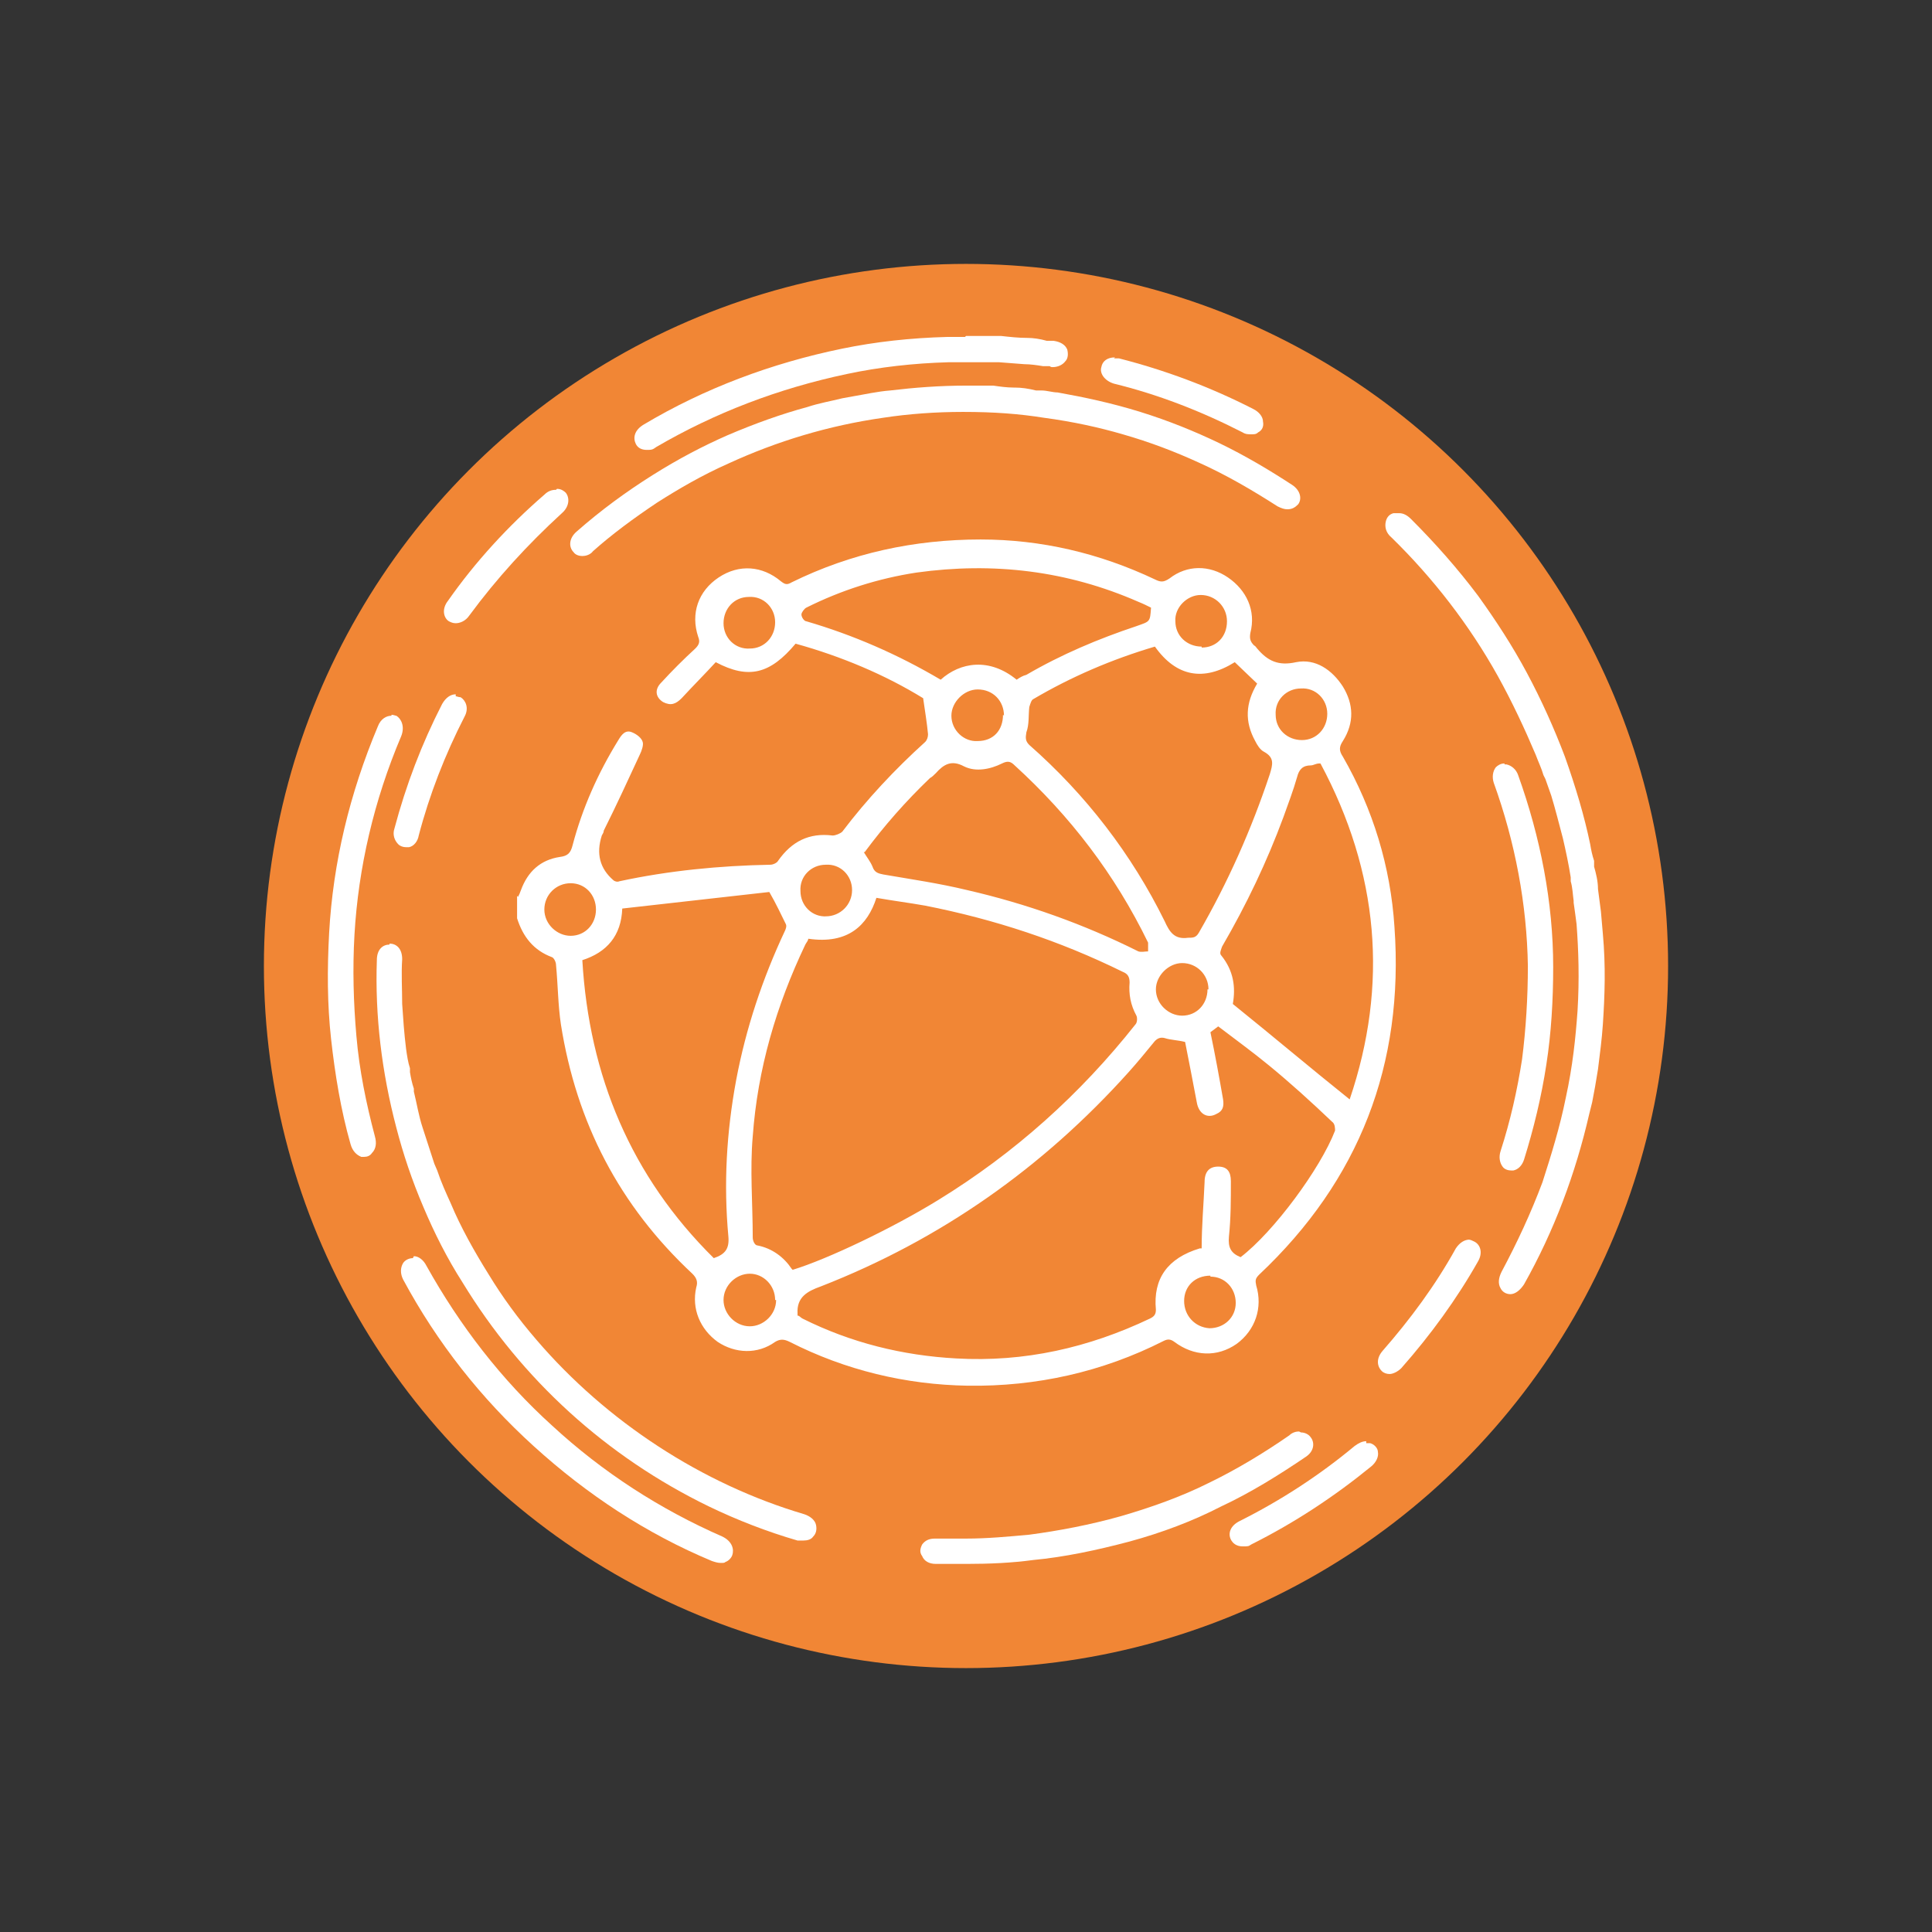
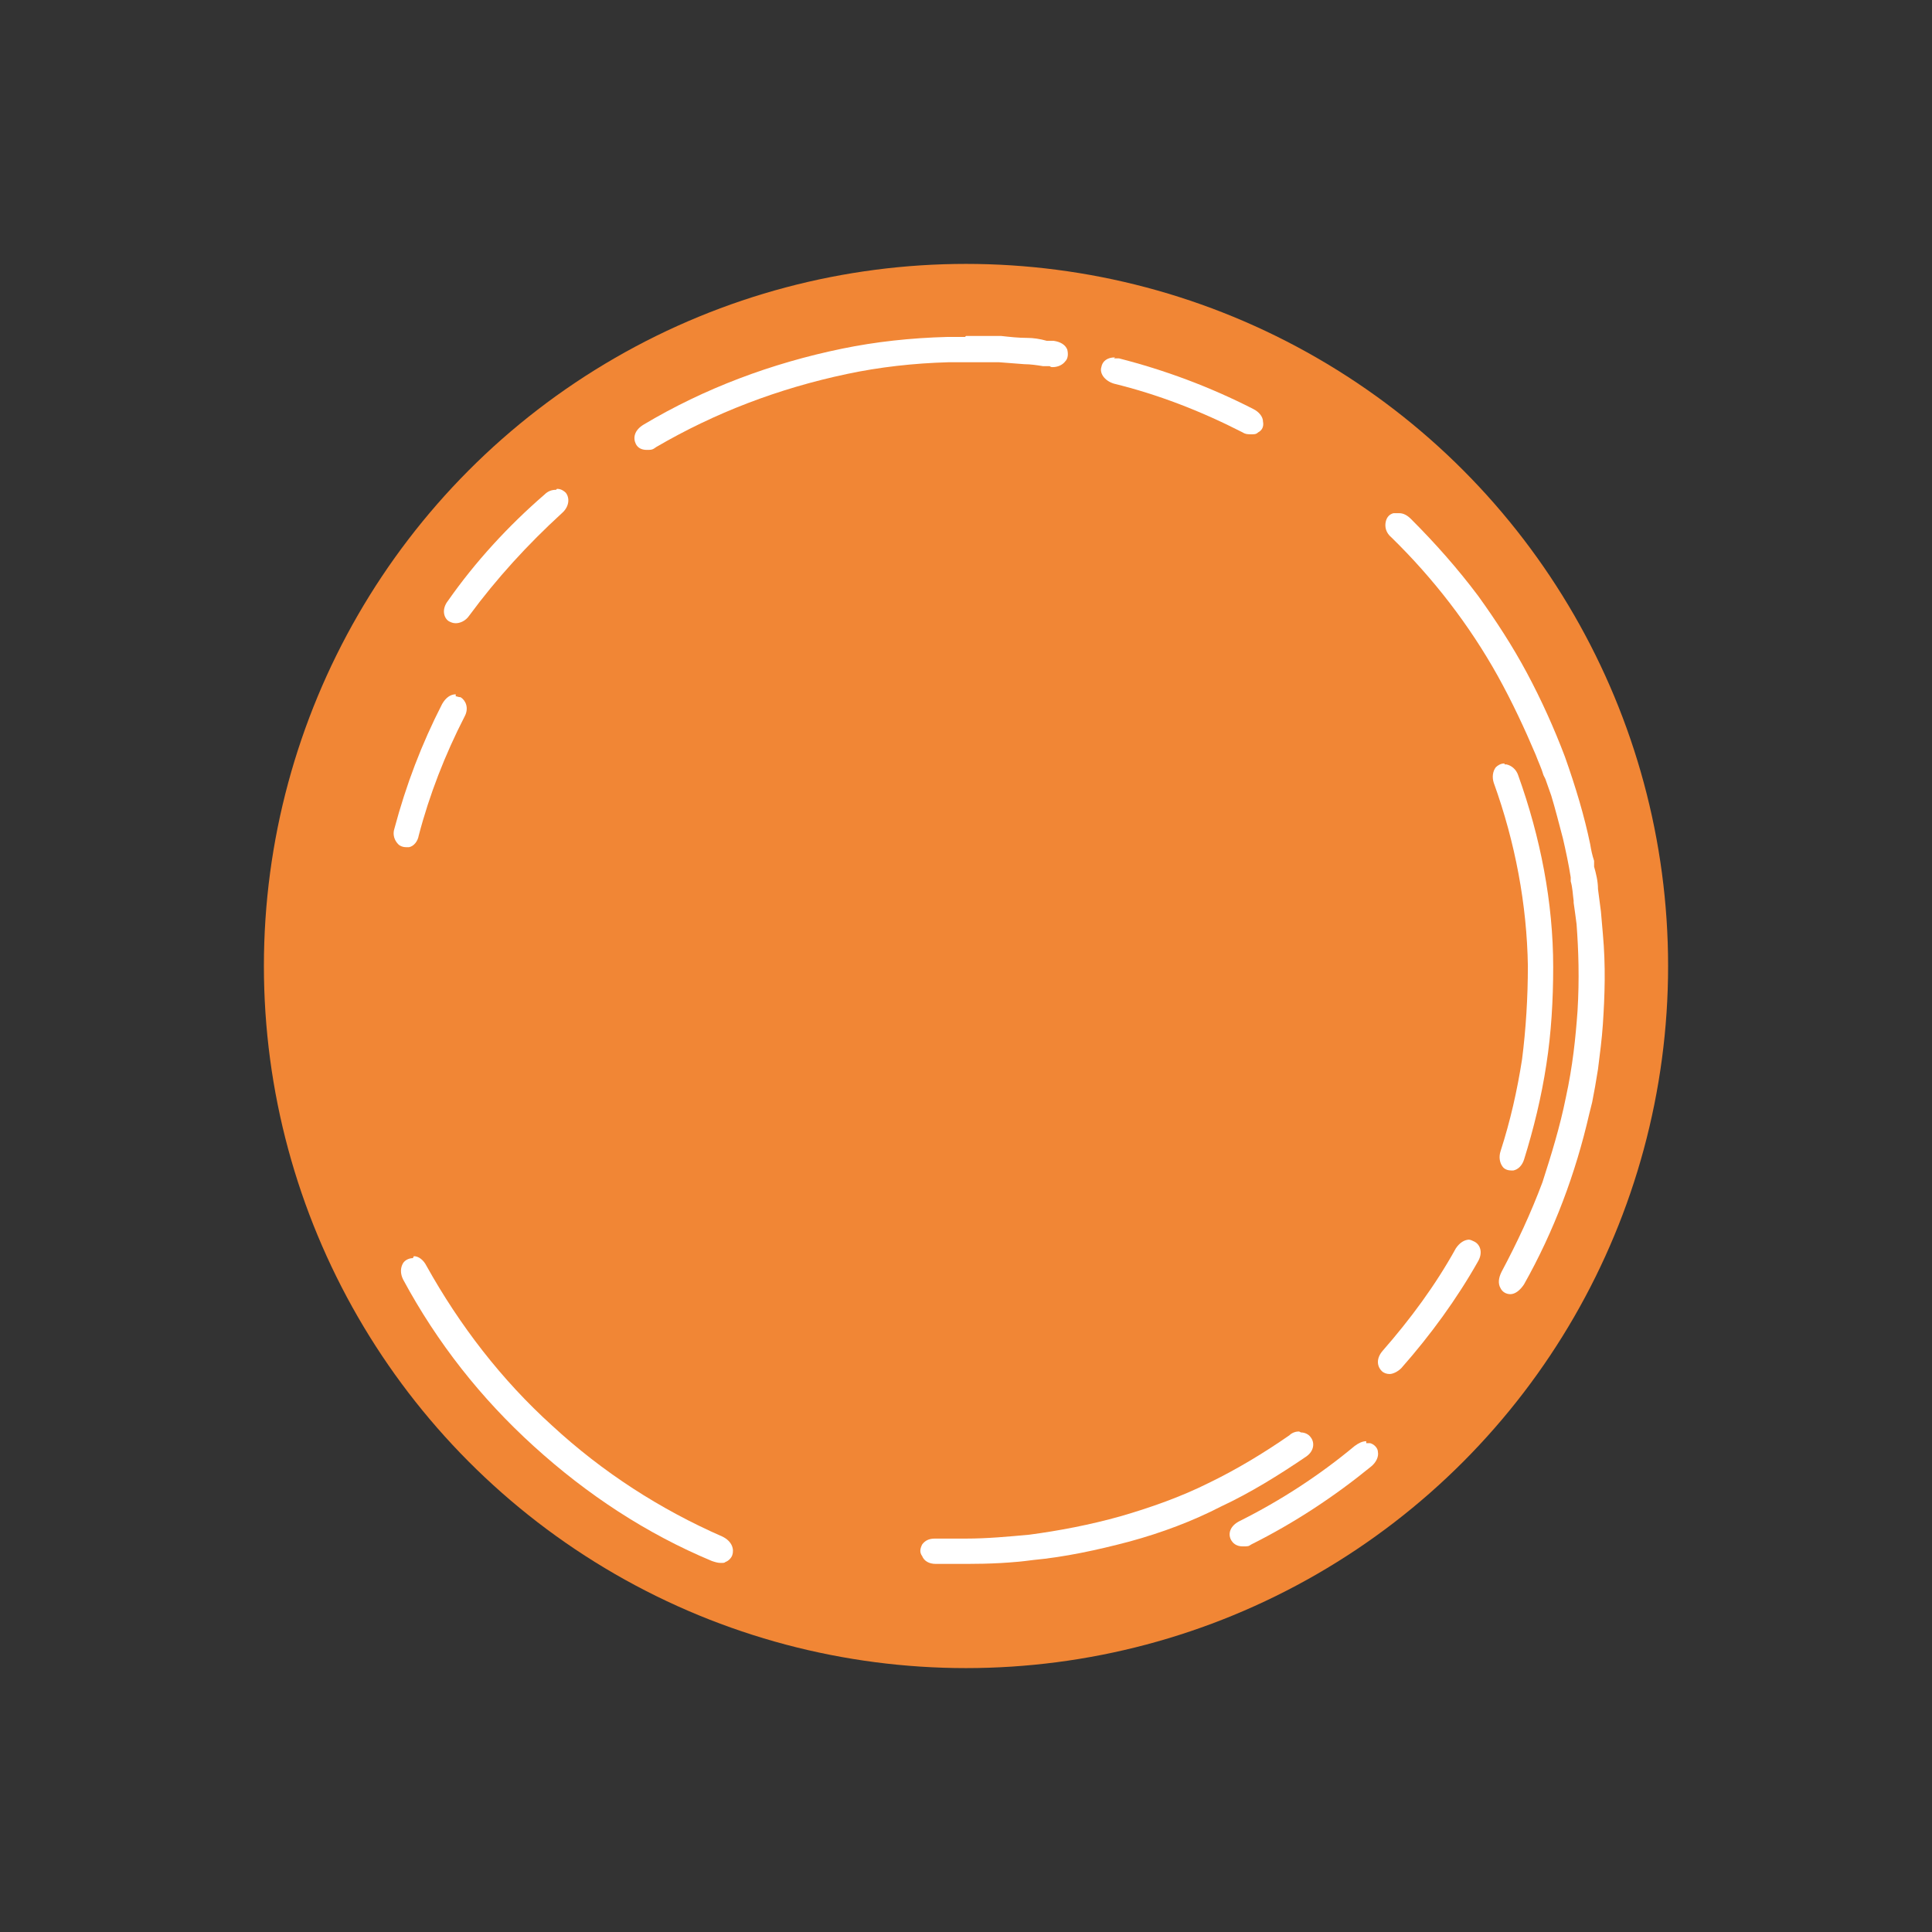
<svg xmlns="http://www.w3.org/2000/svg" id="Layer_1" viewBox="0 0 198.4 198.4">
  <rect x="0" y="0" width="198.4" height="198.4" fill="#333333" stroke="none" />
  <defs>
    <style>.cls-1{fill:#fff;}.cls-2{fill:#f18635;}</style>
  </defs>
  <circle class="cls-2" cx="99.2" cy="99.2" r="72.1" />
  <g>
    <path class="cls-1" d="M42.4,129.2c-.4,0-.8,.2-1,.5-.3,.5-.3,1.1,0,1.7,3.5,6.5,8,12.2,13.4,17.1,5.5,5,11.6,9,18.3,11.8,.3,.1,.6,.2,.9,.2s.4,0,.5-.1c.3-.1,.6-.4,.7-.7,.2-.6,0-1.4-1-1.9h0c-6.4-2.8-12.3-6.6-17.5-11.4-5.2-4.7-9.5-10.3-12.9-16.4-.3-.6-.8-1-1.3-1,0,0,0,0,0,0" />
-     <path class="cls-1" d="M40,97c-.7,0-1.3,.5-1.3,1.6-.2,5.7,.5,11.5,2,17.2,.7,2.7,1.6,5.4,2.8,8.2,1.1,2.6,2.4,5.2,4,7.7,6.1,10,14.8,17.9,25.3,23,2.9,1.4,6,2.6,9.1,3.5,.2,0,.4,0,.6,0,.4,0,.8-.1,1-.4,.3-.3,.4-.7,.3-1.2-.1-.5-.6-.9-1.2-1.1-10.5-3.1-20.3-9.5-27.5-17.9-1.9-2.2-3.5-4.4-4.9-6.7-1.5-2.4-2.9-4.9-3.9-7.3-.5-1.1-1-2.2-1.4-3.4l-.3-.7c-.4-1.2-.8-2.5-1.2-3.7-.4-1.2-.6-2.5-.9-3.7v-.3c-.2-.6-.3-1.1-.4-1.7v-.4c-.2-.6-.3-1.3-.4-2-.2-1.6-.3-3.1-.4-4.6,0-1.5-.1-3.1,0-4.6,0-1.1-.6-1.6-1.3-1.6h0" />
-     <path class="cls-1" d="M99.2,39.6c-2.7,0-5.3,.2-7.8,.5-1.3,.1-2.6,.4-3.8,.6l-1.1,.2c-1.2,.3-2.4,.5-3.6,.9-2.6,.7-5.4,1.7-8.2,2.9-2.5,1.1-5,2.4-7.7,4.1-2.7,1.7-5.3,3.6-7.8,5.8-.8,.7-.8,1.6-.3,2.1,.2,.3,.6,.4,.9,.4s.8-.1,1.1-.5h0c1.9-1.7,4.2-3.4,6.6-5,2.2-1.4,4.6-2.8,7.3-4,5-2.3,10.3-3.9,15.9-4.7,2.6-.4,5.4-.6,8.2-.6,3.2,0,5.8,.2,8.3,.6,3,.4,5.7,1,8.1,1.7,2.8,.8,5.4,1.8,7.8,2.9,2.9,1.3,5.6,2.9,8.1,4.5,.4,.2,.7,.3,1,.3,.5,0,.8-.2,1.1-.5,.4-.5,.3-1.4-.6-2-2.3-1.5-4.8-3-7.5-4.3-2.5-1.2-5.2-2.3-8.1-3.2-2.9-.9-5.7-1.5-8.5-2-.5,0-1.1-.2-1.6-.2h-.6c-.8-.2-1.5-.3-2.2-.3h-.1c-.7,0-1.4-.1-2.1-.2h-2.1c-.3,0-.6,0-.9,0" />
-     <path class="cls-1" d="M40.2,73.5c-.5,0-1.1,.3-1.4,1.1-2.9,6.9-4.6,14-5,21.2-.2,3.7-.2,7.3,.2,10.9,.4,3.6,1,7.3,2,10.8,.2,.7,.6,1.1,1.1,1.3,0,0,.2,0,.3,0,.3,0,.6-.1,.8-.4,.4-.4,.5-1,.3-1.7-.9-3.4-1.6-6.8-1.9-10.3-.3-3.4-.4-6.9-.2-10.4,.4-6.9,2-13.8,4.8-20.4,.4-1,0-1.8-.5-2.1-.1,0-.3-.1-.5-.1" />
    <path class="cls-1" d="M99.1,34.6c-.6,0-1.2,0-1.8,0-3.8,.1-7.4,.5-10.8,1.2-7.3,1.5-14.2,4.1-20.4,7.8-1,.6-1.1,1.4-.8,2,.2,.4,.6,.6,1.1,.6s.6,0,1-.3h0c6-3.5,12.5-6,19.6-7.5,3.3-.7,6.8-1.1,10.4-1.2,.6,0,1.2,0,1.8,0,1.2,0,2.4,0,3.4,0l2.6,.2c.6,0,1.3,.1,1.9,.2h.7c.1,.1,.2,.1,.3,.1,.5,0,1-.2,1.3-.6,.3-.3,.3-.8,.2-1.2-.2-.5-.7-.8-1.4-.9h-.7c-.7-.2-1.4-.3-2-.3-.9,0-1.8-.1-2.7-.2-1.1,0-2.3,0-3.6,0" />
    <path class="cls-1" d="M57.1,50.3c-.4,0-.8,.1-1.2,.5-3.7,3.2-7.1,6.9-9.9,10.9-.7,.9-.4,1.8,.1,2.1,.2,.1,.4,.2,.7,.2,.4,0,1-.2,1.4-.8,2.8-3.8,6-7.3,9.5-10.5,.8-.7,.8-1.6,.4-2.1-.2-.2-.5-.4-.9-.4" />
    <path class="cls-1" d="M46.8,71.3c-.5,0-1,.3-1.4,1-2.1,4.1-3.7,8.3-4.9,12.8-.2,.6,0,1.2,.4,1.6,.2,.2,.5,.3,.8,.3s.2,0,.3,0c.5-.1,.9-.6,1-1.2,1.1-4.2,2.7-8.3,4.7-12.2,.5-.9,.1-1.7-.4-2-.2,0-.4-.1-.5-.1" />
    <path class="cls-1" d="M143.5,52.7c-.1,0-.2,0-.4,0-.4,.1-.7,.4-.8,.9-.1,.5,0,1.1,.6,1.6,4.3,4.2,8,9,10.9,14.2,1.5,2.7,2.8,5.5,3.9,8.1,.3,.8,.6,1.4,.8,2.1l.2,.4c.2,.6,.4,1.1,.6,1.7,.4,1.3,.8,2.9,1.2,4.4,.3,1.3,.6,2.7,.8,4v.4c.2,.7,.2,1.3,.3,2v.2c.1,.7,.2,1.4,.3,2.2,.2,2.7,.3,5.6,.1,8.9-.2,2.8-.5,5.7-1.2,8.9-.6,3-1.5,5.9-2.4,8.7-1.2,3.2-2.6,6.2-4.2,9.2-.3,.6-.4,1.2-.1,1.7,.2,.4,.6,.6,1,.6h0c.5,0,1-.4,1.4-1h0c3.1-5.5,5.3-11.4,6.7-17.5l.3-1.2,.3-1.6c.1-.6,.2-1.2,.3-1.8h0c.2-1.6,.4-3.1,.5-4.6,.2-3,.3-6,0-9.3l-.2-2.3-.3-2.3c0-.8-.2-1.6-.4-2.3v-.6c-.2-.6-.3-1.1-.4-1.7-.6-2.9-1.5-5.9-2.6-9-1.1-2.9-2.4-5.8-3.9-8.6-1.5-2.8-3.2-5.4-5-7.9-2.1-2.8-4.4-5.4-6.9-7.9-.4-.4-.8-.6-1.2-.6" />
    <path class="cls-1" d="M133.4,147c-.3,0-.7,.1-1,.4-2.6,1.8-5.4,3.5-8.3,4.9-2.8,1.4-5.9,2.5-9,3.4-3.2,.9-6.4,1.5-9.4,1.9-2.2,.2-4.3,.4-6.5,.4s-2,0-3,0c0,0-.1,0-.2,0-.6,0-1,.2-1.3,.6-.2,.4-.3,.8,0,1.2,.2,.5,.7,.8,1.4,.8h0c1.1,0,2.1,0,3.2,0,2.3,0,4.6-.1,6.8-.4,3.2-.3,6.5-1,9.9-1.9,3.3-.9,6.5-2.1,9.4-3.6,3-1.4,5.9-3.2,8.7-5.1,.9-.6,.9-1.5,.5-2-.2-.3-.6-.5-1-.5" />
    <path class="cls-1" d="M154.5,78.4c-.4,0-.7,.2-.9,.4-.3,.4-.4,1-.2,1.6,2.2,6.1,3.4,12.5,3.5,18.8,0,3.2-.2,6.5-.6,9.6-.5,3.2-1.2,6.3-2.2,9.4-.2,.6-.1,1.2,.2,1.6,.2,.3,.6,.4,.9,.4s.2,0,.2,0c.5-.1,.9-.5,1.1-1.1h0c1-3.2,1.8-6.5,2.3-9.8,.5-3.2,.7-6.6,.7-10,0-6.6-1.3-13.3-3.6-19.7-.2-.6-.7-1-1.2-1.1,0,0-.1,0-.2,0" />
    <path class="cls-1" d="M150.9,127.3c-.5,0-1,.3-1.4,.9-2.1,3.8-4.7,7.3-7.5,10.5-.7,.8-.6,1.6-.1,2.1,.2,.2,.5,.3,.8,.3s.8-.2,1.2-.6h0c3-3.4,5.7-7.1,7.9-11,.5-.9,.2-1.7-.4-2-.2-.1-.4-.2-.6-.2" />
    <path class="cls-1" d="M114.5,36.7c-.8,0-1.3,.4-1.4,1-.2,.6,.3,1.4,1.3,1.7,4.5,1.1,8.9,2.8,13.2,5,.3,.2,.6,.2,.9,.2s.5,0,.7-.2c.4-.2,.6-.6,.5-1.1,0-.5-.4-1-1-1.3h0c-4.5-2.3-9.1-4-13.8-5.2-.2,0-.4,0-.5,0" />
    <path class="cls-1" d="M140.3,148c-.4,0-.8,.2-1.2,.5-3.6,3-7.6,5.6-11.8,7.7-1,.5-1.2,1.3-.9,1.9,.2,.4,.6,.7,1.2,.7s.6,0,.9-.2c4.4-2.2,8.5-4.9,12.3-8,.5-.4,.8-1,.7-1.5,0-.4-.4-.8-.8-.9-.1,0-.3,0-.4,0" />
  </g>
-   <path class="cls-1" d="M53.2,92.1c.1-.2,.2-.4,.3-.7,.7-1.9,2-3.1,4-3.4,.8-.1,1.1-.4,1.3-1.2,1-3.8,2.6-7.4,4.7-10.8,.3-.5,.7-1.1,1.4-.8,.5,.2,1,.6,1.1,1,.1,.3-.1,.9-.3,1.3-1.2,2.6-2.4,5.2-3.7,7.8,0,.2-.1,.3-.2,.5q-.9,2.8,1.2,4.6c.1,.1,.4,.2,.6,.1,5.1-1.1,10.3-1.6,15.5-1.7,.3,0,.7-.2,.8-.4,1.4-2,3.2-2.9,5.6-2.6,.3,0,.8-.2,1-.4,2.5-3.3,5.4-6.4,8.5-9.2,.2-.2,.3-.5,.3-.8-.1-1.1-.3-2.3-.5-3.7-3.9-2.4-8.4-4.3-13.1-5.6-2.6,3.1-4.8,3.7-8.2,1.9-1.1,1.2-2.3,2.4-3.5,3.7-.6,.6-1.1,.8-1.9,.4-.8-.5-.9-1.3-.2-2,1.1-1.2,2.3-2.4,3.5-3.5,.4-.4,.5-.7,.3-1.2-.8-2.4,0-4.7,2.1-6.1,2.1-1.4,4.5-1.2,6.4,.4,.4,.3,.6,.4,1.1,.1,6.1-3,12.6-4.4,19.4-4.4,6.2,0,12.2,1.4,17.9,4.1,.6,.3,.9,.3,1.5-.1,1.8-1.4,4.1-1.4,6-.1,1.9,1.3,2.9,3.4,2.3,5.7-.1,.6,0,.9,.4,1.3,.1,0,.2,.2,.3,.3,1.1,1.3,2.2,1.8,4,1.4,2-.4,3.7,.8,4.8,2.5,1.1,1.8,1.2,3.7,0,5.6-.4,.6-.4,1,0,1.6,3.1,5.4,4.9,11.3,5.3,17.5,1,14.1-3.6,26-13.9,35.7-.4,.4-.4,.6-.3,1.1,.7,2.3-.1,4.6-2,6-2,1.4-4.4,1.3-6.4-.2-.4-.3-.7-.3-1.1-.1-6.3,3.2-13.1,4.7-20.1,4.6-6.4-.1-12.6-1.6-18.3-4.5-.6-.3-1-.3-1.5,0-1.8,1.3-4.1,1.2-5.9,0-1.8-1.3-2.7-3.4-2.2-5.6,.2-.6,0-1-.4-1.4-7.5-7-11.9-15.5-13.5-25.6-.3-2-.3-4-.5-6.1,0-.3-.2-.7-.4-.8-1.9-.7-3-2.1-3.6-4v-2.3Zm28.2,38.3c3.6-1.1,10.3-4.3,15-7.2,7.8-4.8,14.5-10.8,20.2-18,.2-.2,.2-.7,.1-.9-.6-1.1-.8-2.2-.7-3.4,0-.6-.2-.9-.7-1.1-6.5-3.2-13.2-5.4-20.3-6.8-1.7-.3-3.3-.5-5-.8-.9,2.8-2.9,4.8-7,4.2,0,.2-.2,.4-.3,.6-3,6.3-4.9,12.8-5.4,19.7-.3,3.4,0,6.9,0,10.4,0,.3,.2,.8,.5,.8,1.5,.3,2.7,1.2,3.5,2.4Zm42-2.2c0-2.3,.2-4.5,.3-6.8,0-1.1,.5-1.6,1.4-1.6,.9,0,1.3,.5,1.3,1.5,0,1.9,0,3.8-.2,5.7-.1,1.1,.2,1.7,1.2,2.1,0,0,0,0,0,0,3.4-2.6,8.2-9.1,9.7-13,0-.2,0-.7-.3-.9-2.1-2-4.3-4-6.5-5.8-1.7-1.4-3.5-2.7-5.2-4l-.8,.6c.5,2.4,.9,4.6,1.3,6.9,.1,.7,0,1.2-.7,1.5-.9,.5-1.8,0-2-1.2-.4-2.1-.8-4.2-1.2-6.2-.8-.2-1.5-.2-2.1-.4-.4-.1-.7,0-1,.3-.9,1.1-1.8,2.2-2.7,3.2-8.8,9.8-19.3,17.2-31.6,22-1.4,.5-2.5,1.1-2.4,2.8,0,0,0,.1,0,.2,.2,0,.3,.2,.5,.3,5,2.5,10.3,3.8,15.8,4.1,7,.4,13.6-1.1,19.9-4.1,.4-.2,.6-.4,.6-.9-.3-3.2,1.2-5.3,4.5-6.3Zm-50.1,1c1.2-.4,1.6-1,1.5-2.2-.5-5.4-.2-10.7,.8-16.1,1-5.3,2.7-10.4,5-15.3,.1-.2,.2-.5,.1-.7-.5-1-1-2.1-1.7-3.3l-15.1,1.7c-.1,2.8-1.6,4.5-4.1,5.3,.7,11.9,5,22.2,13.5,30.6Zm45.3-62.8c-4.4,1.3-8.6,3.1-12.5,5.4-.2,.1-.3,.5-.4,.8-.1,.9,0,1.8-.3,2.6-.1,.6-.1,.9,.3,1.3,5.8,5.1,10.5,11.2,13.9,18.1,.5,1.1,1,1.9,2.4,1.7,.5,0,.8,0,1.1-.5,3-5.2,5.4-10.6,7.3-16.3,.3-1,.5-1.7-.6-2.3-.4-.2-.7-.7-.9-1.1-1.1-2-1-3.9,.2-5.9l-2.3-2.2c-3.2,2-6,1.5-8.2-1.6Zm16.9,12c-.4,0-.6,.2-.9,.2-.8,0-1.2,.4-1.4,1.2-.4,1.4-.9,2.7-1.4,4.1-1.7,4.6-3.8,9-6.3,13.3-.1,.3-.3,.7-.1,.9,1.3,1.6,1.5,3.3,1.2,5,4.1,3.3,8,6.6,12,9.8,4-11.8,3-23.3-3-34.5Zm-46.8,9.1c.3,.5,.7,1,.9,1.5,.2,.6,.6,.7,1.1,.8,2.9,.5,5.7,.9,8.6,1.6,6.1,1.4,12,3.5,17.6,6.3,.3,.1,.7,0,1,0,0-.3,0-.7,0-.9-3.4-7-8-13-13.7-18.2-.4-.4-.7-.5-1.3-.2-1.2,.6-2.7,.9-3.9,.3-1.3-.7-2.1-.2-2.9,.7-.2,.2-.4,.4-.6,.5-2.5,2.4-4.7,4.9-6.7,7.6Zm7.9-17.7c2-1.8,5-2.3,7.8,0,.3-.2,.6-.4,1-.5,3.6-2.1,7.4-3.7,11.3-5,1.4-.5,1.4-.4,1.5-1.9-.4-.2-.8-.4-1.3-.6-7.3-3.2-14.9-4.1-22.8-3-3.9,.6-7.7,1.8-11.3,3.6-.2,.1-.5,.5-.5,.7,0,.3,.3,.7,.5,.7,4.8,1.4,9.4,3.4,13.8,6Zm39.7,3.5c0-1.5-1.2-2.7-2.7-2.6-1.5,0-2.7,1.2-2.6,2.7,0,1.5,1.2,2.6,2.7,2.6,1.5,0,2.6-1.2,2.6-2.7Zm-12.2,28.3c0-1.5-1.2-2.7-2.7-2.7-1.4,0-2.7,1.3-2.7,2.7,0,1.5,1.3,2.7,2.7,2.7,1.5,0,2.6-1.2,2.6-2.7Zm-.7-35.1c1.5,0,2.6-1.1,2.6-2.7,0-1.5-1.2-2.7-2.7-2.7-1.4,0-2.7,1.3-2.6,2.7,0,1.5,1.2,2.6,2.7,2.6Zm.9,64.5c-1.6,0-2.7,1.1-2.7,2.6,0,1.5,1.1,2.7,2.6,2.8,1.5,0,2.7-1.1,2.7-2.6,0-1.5-1.1-2.7-2.6-2.7Zm-21.2-57.5c0-1.5-1.1-2.7-2.7-2.7-1.4,0-2.7,1.3-2.7,2.7,0,1.5,1.3,2.7,2.7,2.6,1.6,0,2.6-1.1,2.6-2.7Zm-41.9,19.9c0-1.5-1.1-2.7-2.6-2.7-1.5,0-2.7,1.2-2.7,2.7,0,1.5,1.3,2.7,2.7,2.7,1.5,0,2.6-1.2,2.6-2.7Zm18.4,40.1c0-1.5-1.2-2.7-2.6-2.7-1.4,0-2.7,1.2-2.7,2.7,0,1.4,1.2,2.7,2.7,2.7,1.4,0,2.7-1.2,2.7-2.7Zm-2.6-66.9c1.5,0,2.6-1.2,2.6-2.7,0-1.5-1.2-2.7-2.7-2.6-1.5,0-2.6,1.2-2.6,2.7,0,1.5,1.2,2.7,2.7,2.6Zm7.8,27.5c1.5,0,2.7-1.2,2.7-2.7,0-1.5-1.2-2.7-2.7-2.6-1.5,0-2.7,1.2-2.6,2.7,0,1.5,1.2,2.7,2.7,2.6Z" />
</svg>